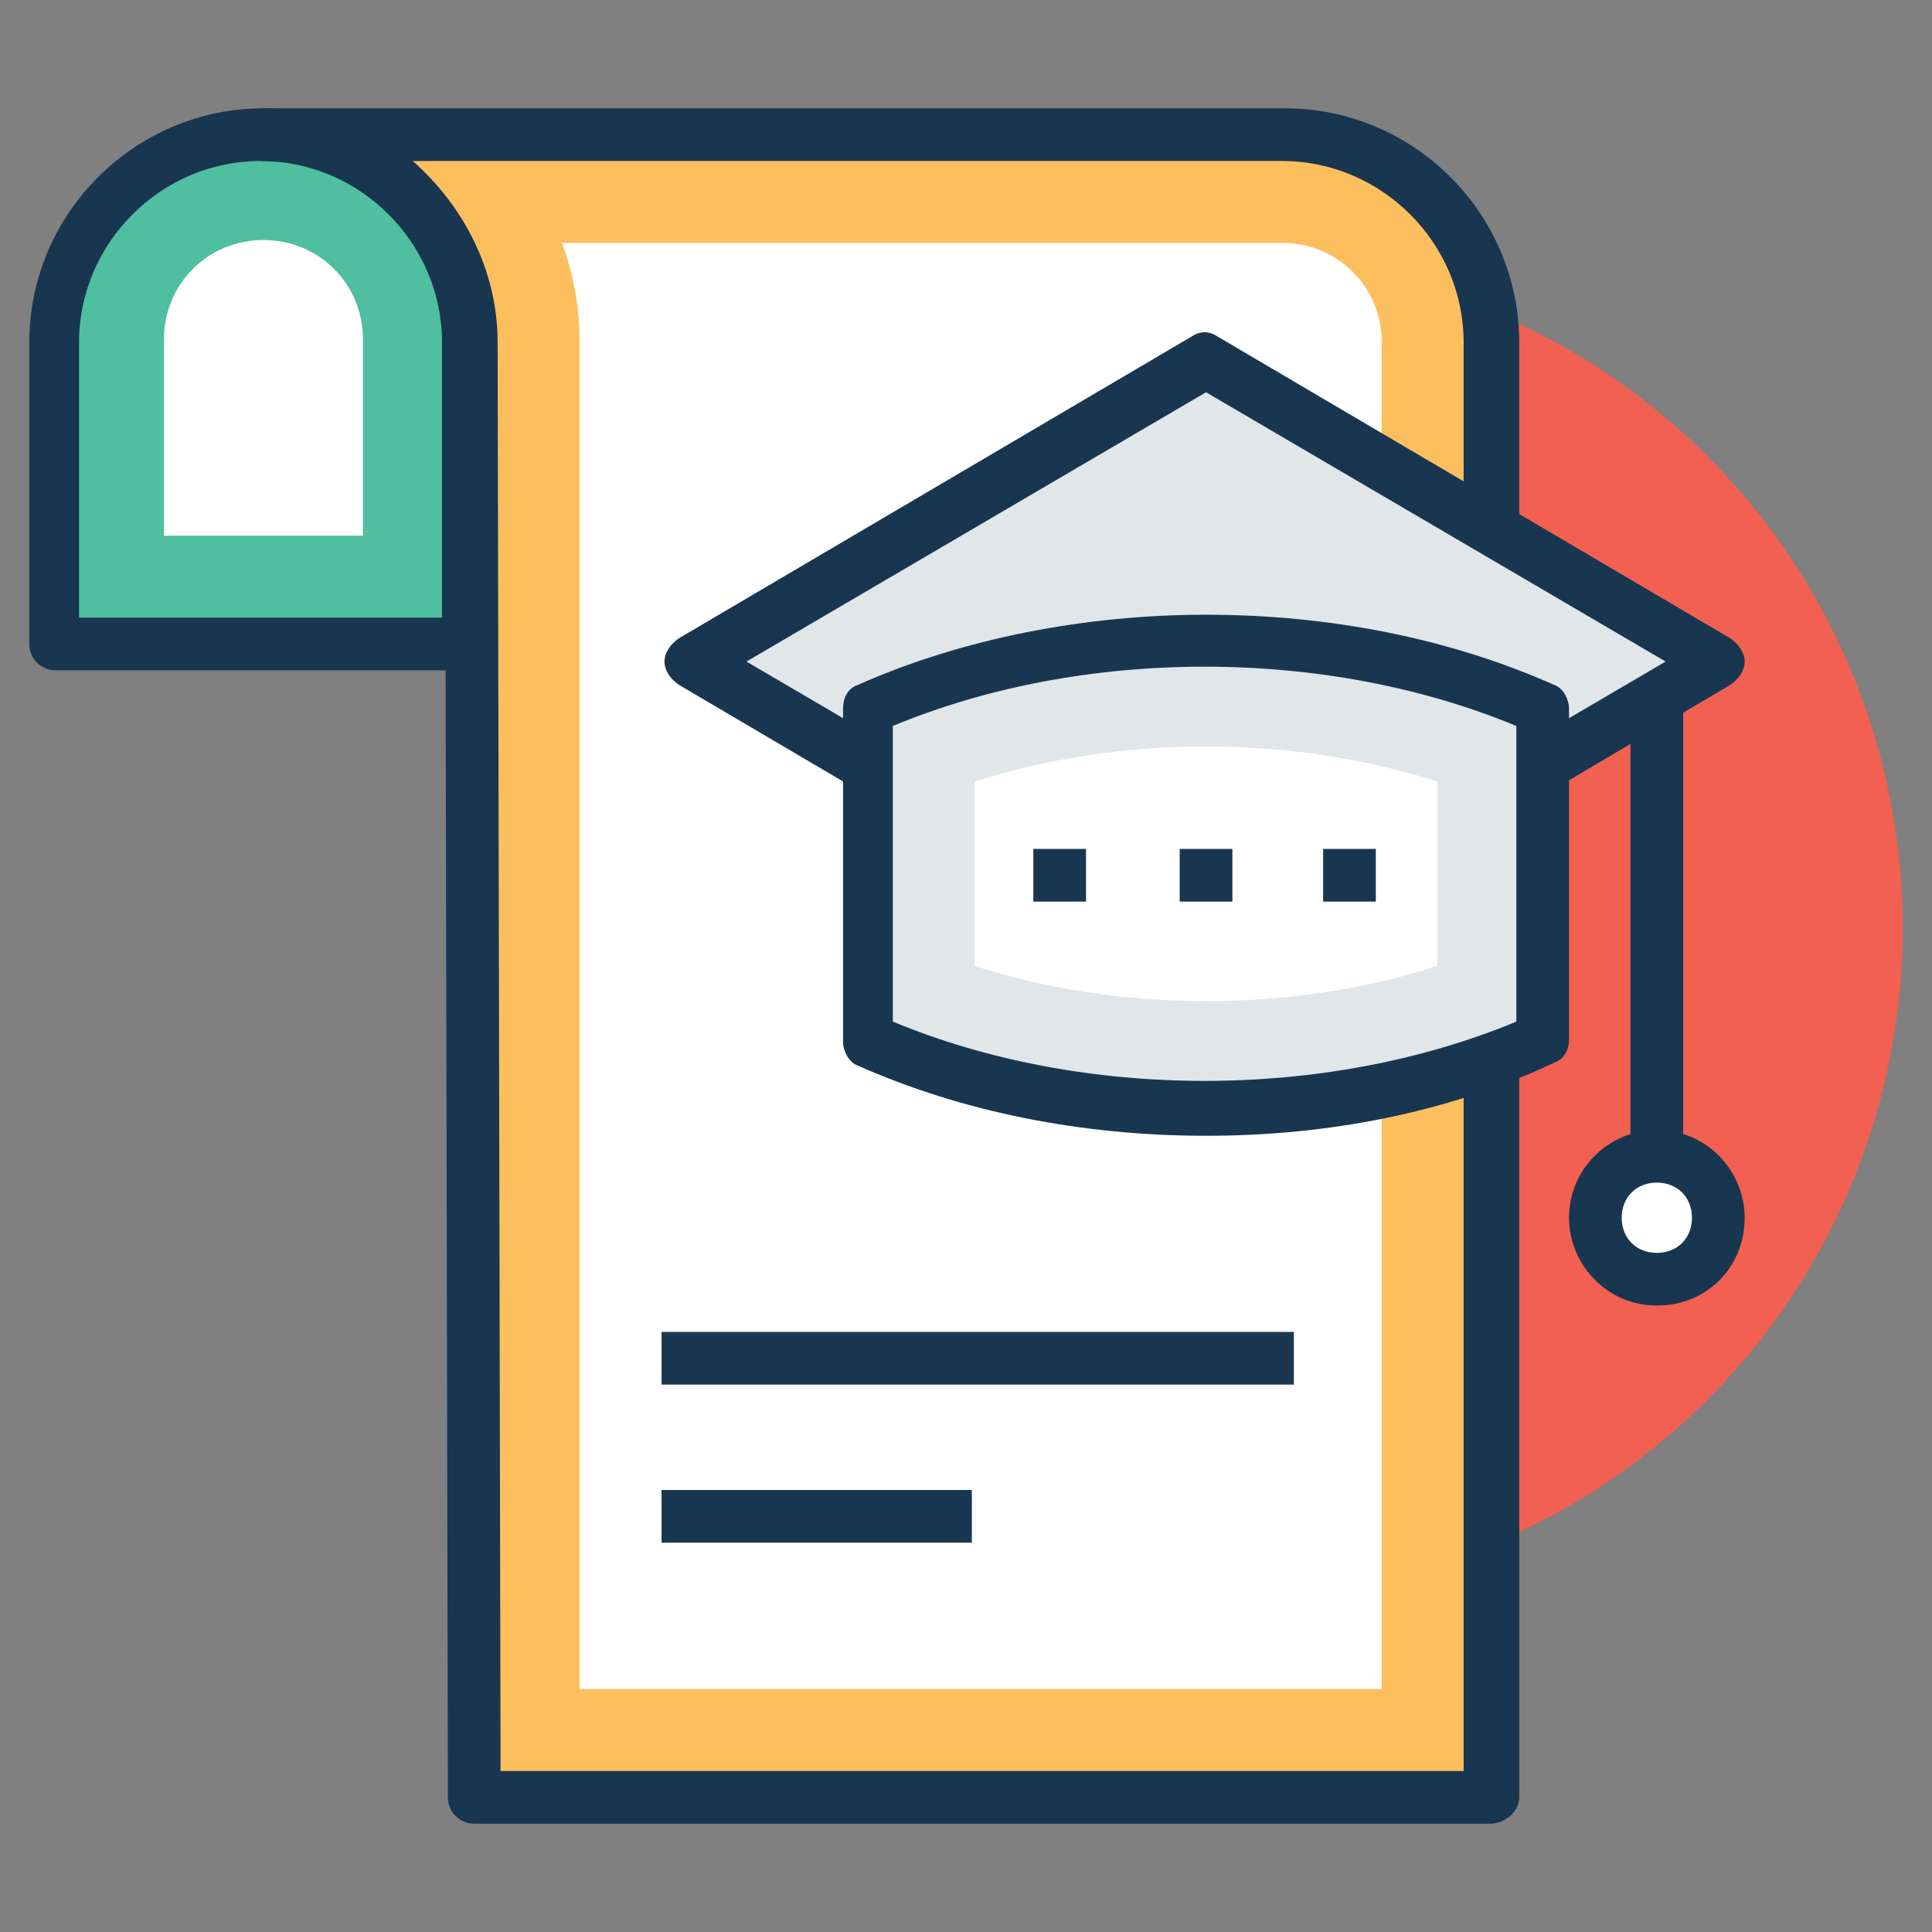
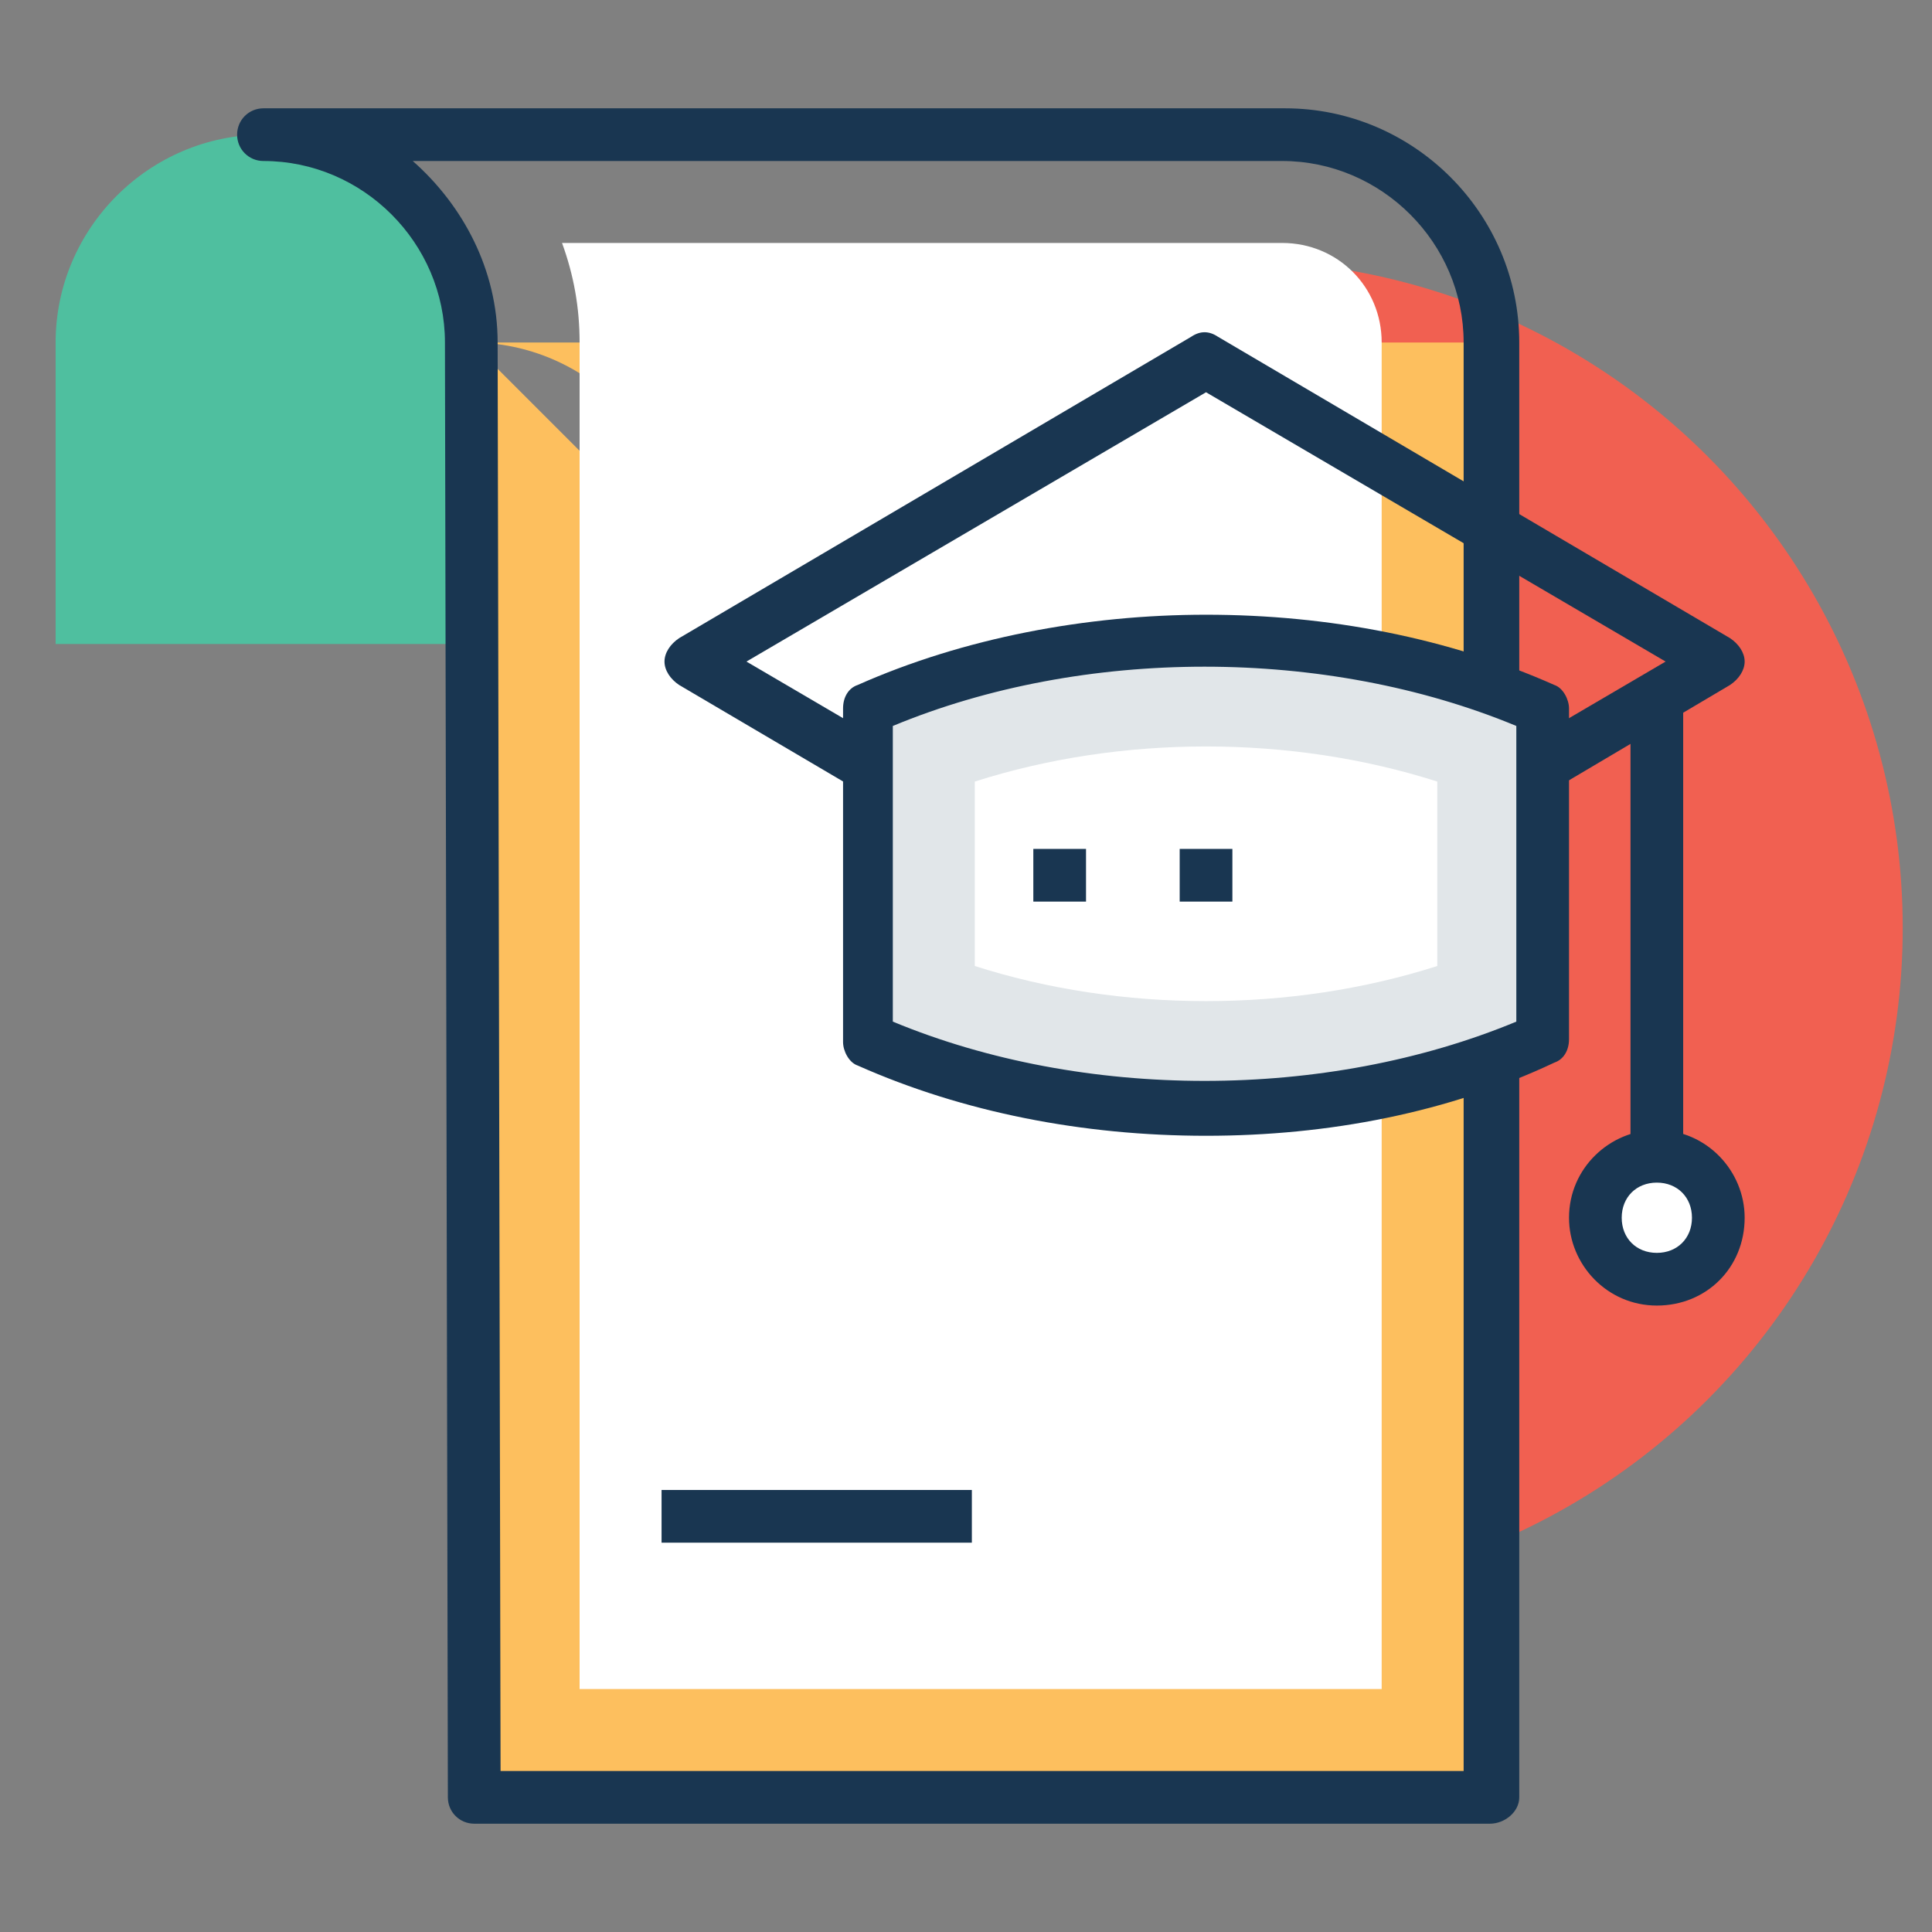
<svg xmlns="http://www.w3.org/2000/svg" id="Layer_1" enable-background="new 0 0 66 66" height="512" viewBox="0 0 66 66" width="512">
  <rect x="0" y="0" width="66" height="66" fill="#808080" stroke="none" />
  <g>
    <g>
      <circle cx="42.2" cy="31.7" fill="#f16051" r="22.8" />
    </g>
    <g>
      <g>
        <path d="m9 4.6c-3.9 0-7.1 3.2-7.1 7.1v10.3h14.1v-10.3c.1-3.9-3.1-7.1-7-7.1z" fill="#4fbf9f" />
-         <path d="m16.1 22.9h-14.2c-.5 0-.9-.4-.9-.9v-10.3c0-4.4 3.6-8 8-8s8 3.6 8 8v10.3c0 .5-.4.9-.9.9zm-13.3-1.8h12.3v-9.4c0-3.4-2.8-6.2-6.2-6.2s-6.2 2.8-6.2 6.2v9.4z" fill="#193651" />
      </g>
      <g>
-         <path d="m5.6 18.3v-6.7c0-1.9 1.5-3.4 3.4-3.4s3.4 1.5 3.4 3.4v6.7z" fill="#fff" />
-       </g>
+         </g>
      <g>
-         <path d="m16.1 11.7.1 49.7h34.8v-49.7c0-3.9-3.2-7.1-7.1-7.1h-34.9c3.9 0 7.1 3.2 7.1 7.1z" fill="#fdbf5e" />
+         <path d="m16.1 11.7.1 49.7h34.8v-49.7h-34.9c3.9 0 7.1 3.2 7.1 7.1z" fill="#fdbf5e" />
        <path d="m50.9 62.3h-34.7c-.5 0-.9-.4-.9-.9l-.1-49.7c0-3.4-2.8-6.2-6.2-6.2-.5 0-.9-.4-.9-.9s.4-.9.9-.9h34.9c4.4 0 8 3.6 8 8v49.7c0 .5-.5.9-1 .9zm-33.8-1.8h32.9v-48.8c0-3.4-2.8-6.2-6.2-6.2h-29.7c1.7 1.5 2.9 3.7 2.9 6.2z" fill="#193651" />
      </g>
      <g>
        <path d="m19.8 57.7h27.4v-46c0-1.9-1.5-3.4-3.4-3.4h-24.6c.4 1.1.6 2.2.6 3.4z" fill="#fff" />
      </g>
    </g>
    <g>
      <g>
-         <path d="m41.2 12.3-17.5 10.3 17.5 10.3 17.5-10.3z" fill="#e1e6e9" />
        <path d="m41.2 33.8c-.2 0-.3 0-.5-.1l-17.5-10.3c-.3-.2-.5-.5-.5-.8s.2-.6.5-.8l17.5-10.3c.3-.2.6-.2.9 0l17.5 10.3c.3.2.5.5.5.8s-.2.6-.5.8l-17.4 10.3c-.2.1-.3.1-.5.1zm-15.7-11.2 15.7 9.2 15.7-9.2-15.7-9.2z" fill="#193651" />
      </g>
      <g>
        <path d="m29.6 24.2v11.3c7.2 3.1 16 3.1 23.1 0v-11.3c-7.1-3.1-15.9-3.1-23.1 0z" fill="#e1e6e9" />
        <path d="m41.2 38.8c-4.2 0-8.3-.8-11.9-2.4-.3-.1-.5-.5-.5-.8v-11.4c0-.4.2-.7.5-.8 3.6-1.6 7.8-2.4 11.9-2.4 4.2 0 8.3.8 11.9 2.4.3.1.5.5.5.8v11.3c0 .4-.2.7-.5.8-3.6 1.7-7.7 2.5-11.9 2.5zm-10.7-3.9c6.5 2.7 14.8 2.7 21.3 0v-10.1c-6.5-2.7-14.8-2.7-21.3 0z" fill="#193651" />
      </g>
      <g>
        <path d="m41.2 34.2c-2.7 0-5.4-.4-7.9-1.2v-6.3c2.5-.8 5.2-1.2 7.9-1.2s5.4.4 7.9 1.2v6.3c-2.5.8-5.2 1.2-7.9 1.2z" fill="#fff" />
      </g>
      <g>
        <path d="m56.6 40.4c-.5 0-.9-.4-.9-.9v-15.6c0-.5.4-.9.9-.9s.9.4.9.9v15.6c0 .5-.4.9-.9.9z" fill="#193651" />
      </g>
      <g>
        <circle cx="56.6" cy="41.6" fill="#fff" r="2.1" />
        <path d="m56.6 44.6c-1.7 0-3-1.4-3-3 0-1.7 1.4-3 3-3 1.7 0 3 1.4 3 3 0 1.7-1.3 3-3 3zm0-4.2c-.7 0-1.2.5-1.2 1.2s.5 1.2 1.2 1.2 1.2-.5 1.2-1.2-.5-1.2-1.2-1.2z" fill="#193651" />
      </g>
      <g>
        <g>
          <g>
            <g>
              <g>
                <g>
                  <g>
                    <g>
                      <path d="m35.3 29h1.8v1.8h-1.8z" fill="#193651" />
                    </g>
                    <g>
                      <path d="m41.2 29v1.8" fill="#f16051" />
                      <path d="m40.3 29h1.8v1.8h-1.8z" fill="#193651" />
                    </g>
                    <g>
-                       <path d="m45.2 29h1.8v1.8h-1.8z" fill="#193651" />
-                     </g>
+                       </g>
                  </g>
                </g>
              </g>
            </g>
          </g>
        </g>
      </g>
    </g>
    <g>
      <path d="m22.6 50.9h10.6v1.8h-10.6z" fill="#193651" />
    </g>
    <g>
-       <path d="m22.6 45.5h21.6v1.8h-21.6z" fill="#193651" />
-     </g>
+       </g>
  </g>
</svg>